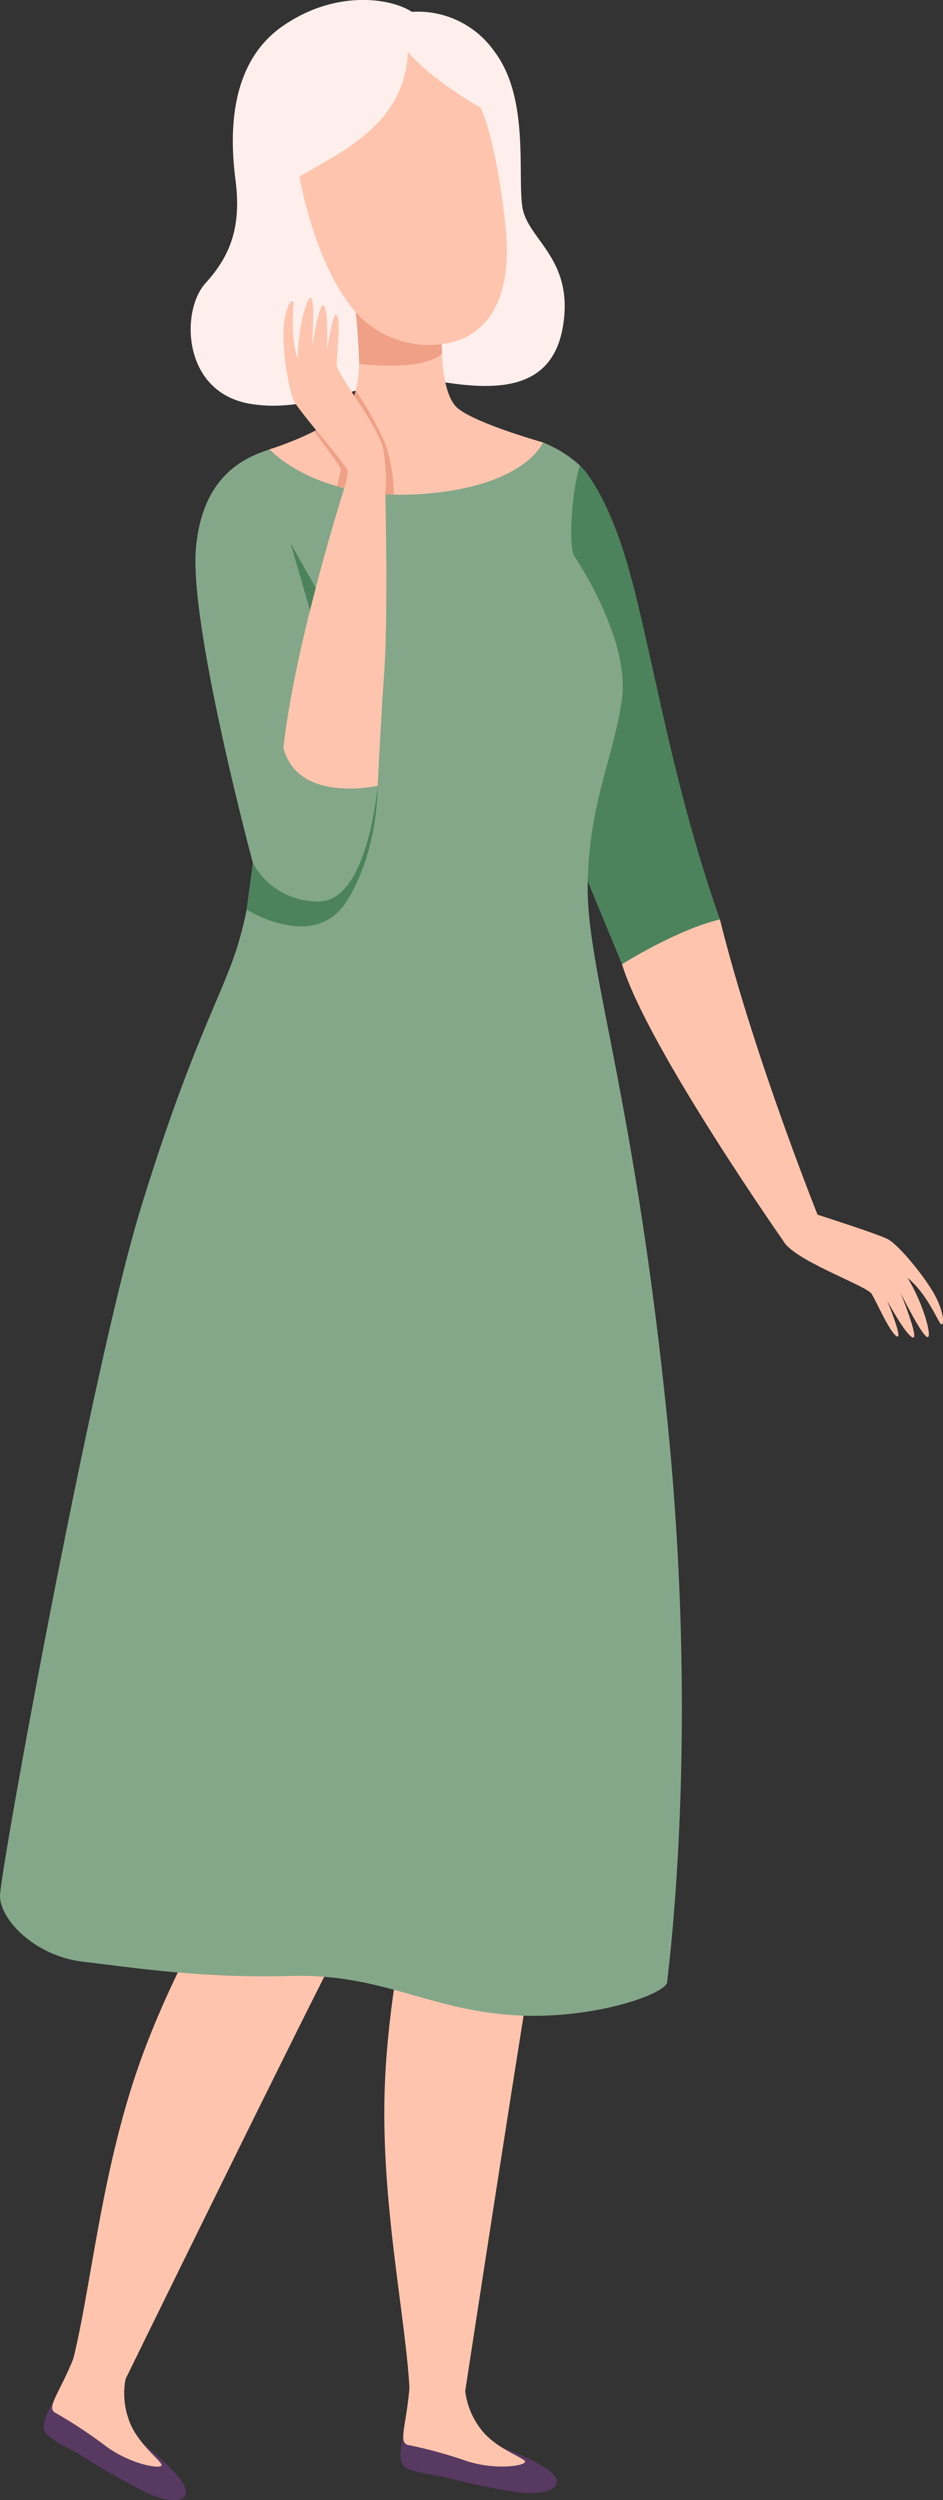
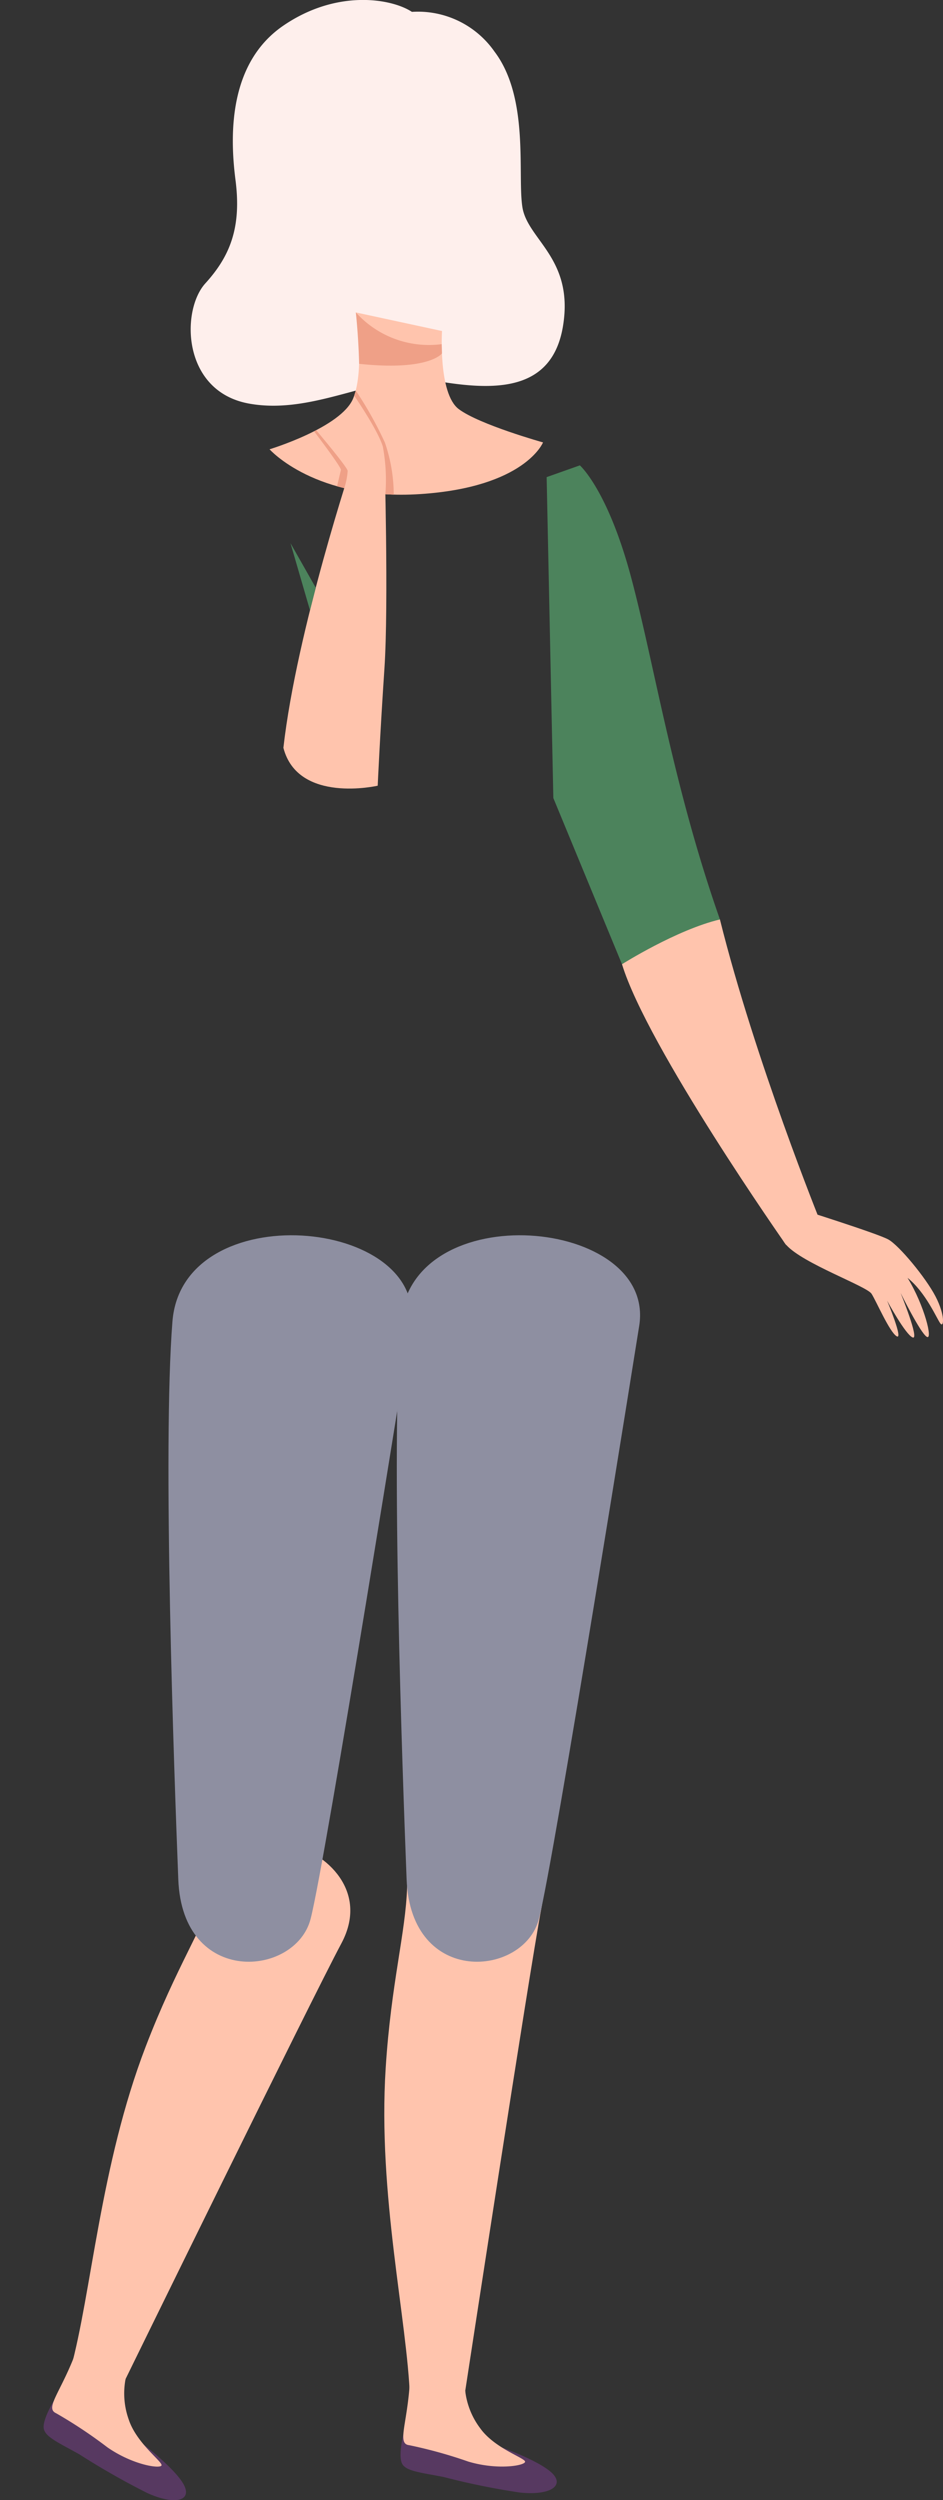
<svg xmlns="http://www.w3.org/2000/svg" id="Group_167" data-name="Group 167" width="109.125" height="289.115" viewBox="0 0 109.125 289.115">
  <rect x="0" y="0" width="109.125" height="289.115" fill="#333333" stroke="none" />
  <path id="Path_641" data-name="Path 641" d="M430.669,168.178s3.227,2.823,5.939,12.978,4.846,24.1,10.271,39.531a49.64,49.64,0,0,1-11.335,5.179L427.6,206.648l-.775-37.109Z" transform="translate(-363.567 -114.365)" fill="#4c835c" />
  <path id="Path_642" data-name="Path 642" d="M423.484,244.708l-2.035.333s-.582,2.389-.16,3.319,2.163,1.064,4.843,1.593a84.653,84.653,0,0,0,8.815,1.795c3.455.362,5.167-.764,3.776-2.193s-5.856-3.019-5.856-3.019Z" transform="translate(-374.782 36.484)" fill="#573961" />
  <path id="Path_643" data-name="Path 643" d="M427.488,244.294l.921.4a8.88,8.88,0,0,0,1.744,4.332c1.646,2.291,5.084,3.384,5.182,3.833s-3.1,1.046-6.587,0a53.845,53.845,0,0,0-6.831-1.893c-1.355-.149-.312-2.24.039-6.67s5.532,0,5.532,0" transform="translate(-374.573 31.787)" fill="#ffc4ad" />
  <path id="Path_644" data-name="Path 644" d="M429.867,286.141s7.41-48.414,8.812-55.815-6-9.6-8.812-8.907-6.572,1.144-6.727,6.447-1.851,11.088-2.478,20.934c-.936,14.7,2.519,29.176,2.811,38.238,4.552.2,6.489,2.19,6.394-.9" transform="translate(-376.03 -9.662)" fill="#ffc4ad" />
  <path id="Path_645" data-name="Path 645" d="M449.037,208.636s-9.861,61.906-11.605,68.579-14.823,7.865-15.307-4.581-1.839-49.885-.677-64.523,29.607-12.027,27.59.526" transform="translate(-375.071 -55.3)" fill="#8e8fa1" />
  <path id="Path_646" data-name="Path 646" d="M410.418,243.845l-2.035-.321s-1.266,2.092-1.141,3.108,1.744,1.691,4.139,3.039a87.167,87.167,0,0,0,7.862,4.474c3.182,1.432,5.146.894,4.249-.9s-4.679-4.715-4.679-4.715Z" transform="translate(-402.185 34.15)" fill="#573961" />
  <path id="Path_647" data-name="Path 647" d="M415.3,244.562l.758.668a8.965,8.965,0,0,0,.371,4.674c.888,2.7,3.839,4.819,3.8,5.277s-3.262.021-6.272-2.068a54.134,54.134,0,0,0-5.942-3.946c-1.248-.567.368-2.231,2.017-6.34s5.271,1.735,5.271,1.735" transform="translate(-401.531 29.889)" fill="#ffc4ad" />
  <path id="Path_648" data-name="Path 648" d="M414.638,283.664s21.443-43.773,24.978-50.381-2.864-11.029-5.746-11.246-6.6-.977-8.319,4.026-5.057,9.977-8.581,19.158c-5.262,13.706-6.272,28.57-8.688,37.29,4.275,1.619,5.529,4.124,6.355,1.153" transform="translate(-400.115 -8.545)" fill="#ffc4ad" />
  <path id="Path_649" data-name="Path 649" d="M440.145,208.636s-9.864,61.906-11.605,68.579-14.823,7.865-15.307-4.581-1.842-49.885-.677-64.523,29.6-12.027,27.59.526" transform="translate(-392.601 -55.3)" fill="#8e8fa1" />
-   <path id="Path_650" data-name="Path 650" d="M468.373,167.285a14.459,14.459,0,0,1,4.264,2.656c-1.034,3.319-1.292,9.558-.648,10.488s6.394,9.822,5.523,16.46-3.845,11.95-3.972,21.642,5.425,24.461,9.2,61.636.1,63.757,0,65.153-9.008,4.579-18.5,3.782-14.867-4.78-25.064-4.48-18.459-1-24.015-1.646-9.626-4.846-9.626-7.624,10.657-61.166,16.276-79.468,9.3-24.476,11.044-29.851a42.263,42.263,0,0,0,1.937-10.137s-7.362-27.4-6.587-36.346,6.293-10.681,8.524-11.468,31.645-.8,31.645-.8" transform="translate(-405.534 -116.125)" fill="#84a789" />
  <path id="Path_651" data-name="Path 651" d="M438.556,151.439a10.8,10.8,0,0,1,9.558,4.59c4.067,5.366,2.647,14.2,3.23,17.978s5.942,5.91,4.715,13.676-8.01,7.567-14.662,6.438-13.949,4.029-21.7,2.612-7.879-10.776-5.039-13.9,4.2-6.438,3.488-11.95-.674-13.608,5.541-17.856,12.541-3.12,14.867-1.593" transform="translate(-390.894 -150.066)" fill="#feefec" />
-   <path id="Path_652" data-name="Path 652" d="M417.2,166.551s2.849,16.977,11.605,19,13.337-3.17,12.235-13.334-2.873-13.646-2.873-13.646-5.975-3.4-8.423-6.5c-.258,8.726-8.628,12-12.544,14.478" transform="translate(-382.543 -146.109)" fill="#ffc4ad" />
-   <path id="Path_653" data-name="Path 653" d="M424.921,182.389s-6.34-7.4-7.045-8.661-1.432-6.052-1.286-8.53,1.043-3.646,1.12-2.977-.4,3.955.547,6.542c-.048-3.756,1.188-7.823,1.587-7s-.015,5.942-.015,5.942.891-5.847,1.438-5.14.353,5.217.353,5.217.707-4.956,1.159-4.094-.06,4.685-.036,5.743,4.983,7.255,5.52,10.117-3.343,2.837-3.343,2.837" transform="translate(-383.778 -127.215)" fill="#ffc4ad" />
  <path id="Path_654" data-name="Path 654" d="M437.954,197.105s9.172,2.879,10.417,3.577,4.305,4.382,5.446,6.569.971,3.666.568,3.14-1.676-3.583-3.8-5.277c1.955,3.173,2.977,7.3,2.216,6.813s-3.019-5.069-3.019-5.069,2.222,5.458,1.4,5.152-2.959-4.252-2.959-4.252,1.922,4.6,1.1,4.109-2.338-4.02-2.9-4.908-7.942-3.494-9.861-5.639,1.4-4.216,1.4-4.216" transform="translate(-345.564 -57.347)" fill="#ffc4ad" />
  <path id="Path_655" data-name="Path 655" d="M416.033,178.053s5.295,5.975,17.437,5.179,14.208-5.975,14.208-5.975-7.362-2.059-9.751-3.851-1.937-9.029-1.937-9.029l-9.971-2.151s1.058,6.533-.3,9.918-9.689,5.909-9.689,5.909" transform="translate(-384.839 -126.097)" fill="#ffc4ad" />
  <path id="Path_656" data-name="Path 656" d="M428.263,167.681s.5,17.541,0,24.978-.778,13.542-.778,13.542-9.234,2.121-10.913-4.382c1.548-13.676,8.087-33.3,8.087-33.3Z" transform="translate(-383.777 -115.344)" fill="#ffc4ad" />
  <path id="Path_657" data-name="Path 657" d="M429.76,191.03s6.3-3.984,11.332-5.179c4.07,16.329,11.659,35.05,11.659,35.05l-4.005,2.588s-16.08-22.9-18.985-32.459" transform="translate(-357.782 -79.529)" fill="#ffc4ad" />
-   <path id="Path_658" data-name="Path 658" d="M415.858,189.559a8.47,8.47,0,0,0,7.847,4.46c5.52-.3,6.6-13.373,6.6-13.373s.128,7.526-3.6,13.388-11.569.945-11.569.945Z" transform="translate(-386.602 -89.789)" fill="#4c835c" />
  <path id="Path_659" data-name="Path 659" d="M416.848,171.206l2.257,7.765.667-2.609Z" transform="translate(-383.232 -108.397)" fill="#4c835c" />
  <path id="Path_660" data-name="Path 660" d="M419.394,162.226a11.385,11.385,0,0,0,9.935,3.669l.027,1.073s-1.48,2.062-9.585,1.2c-.065-3.054-.377-5.939-.377-5.939" transform="translate(-378.214 -126.097)" fill="#efa087" />
  <path id="Path_661" data-name="Path 661" d="M419.33,165.857s2.766,4.008,3.316,5.9a21.2,21.2,0,0,1,.291,5.5l.969.042a18.7,18.7,0,0,0-1.028-6.034,44.028,44.028,0,0,0-3.357-5.99Z" transform="translate(-378.341 -120.099)" fill="#efa087" />
  <path id="Path_662" data-name="Path 662" d="M418.009,166.81s3.568,4.207,3.645,4.7a7.932,7.932,0,0,1-.4,2l-.829-.217s.374-1.587.446-1.887-3.108-4.471-3.108-4.471Z" transform="translate(-381.42 -117.061)" fill="#efa087" />
</svg>